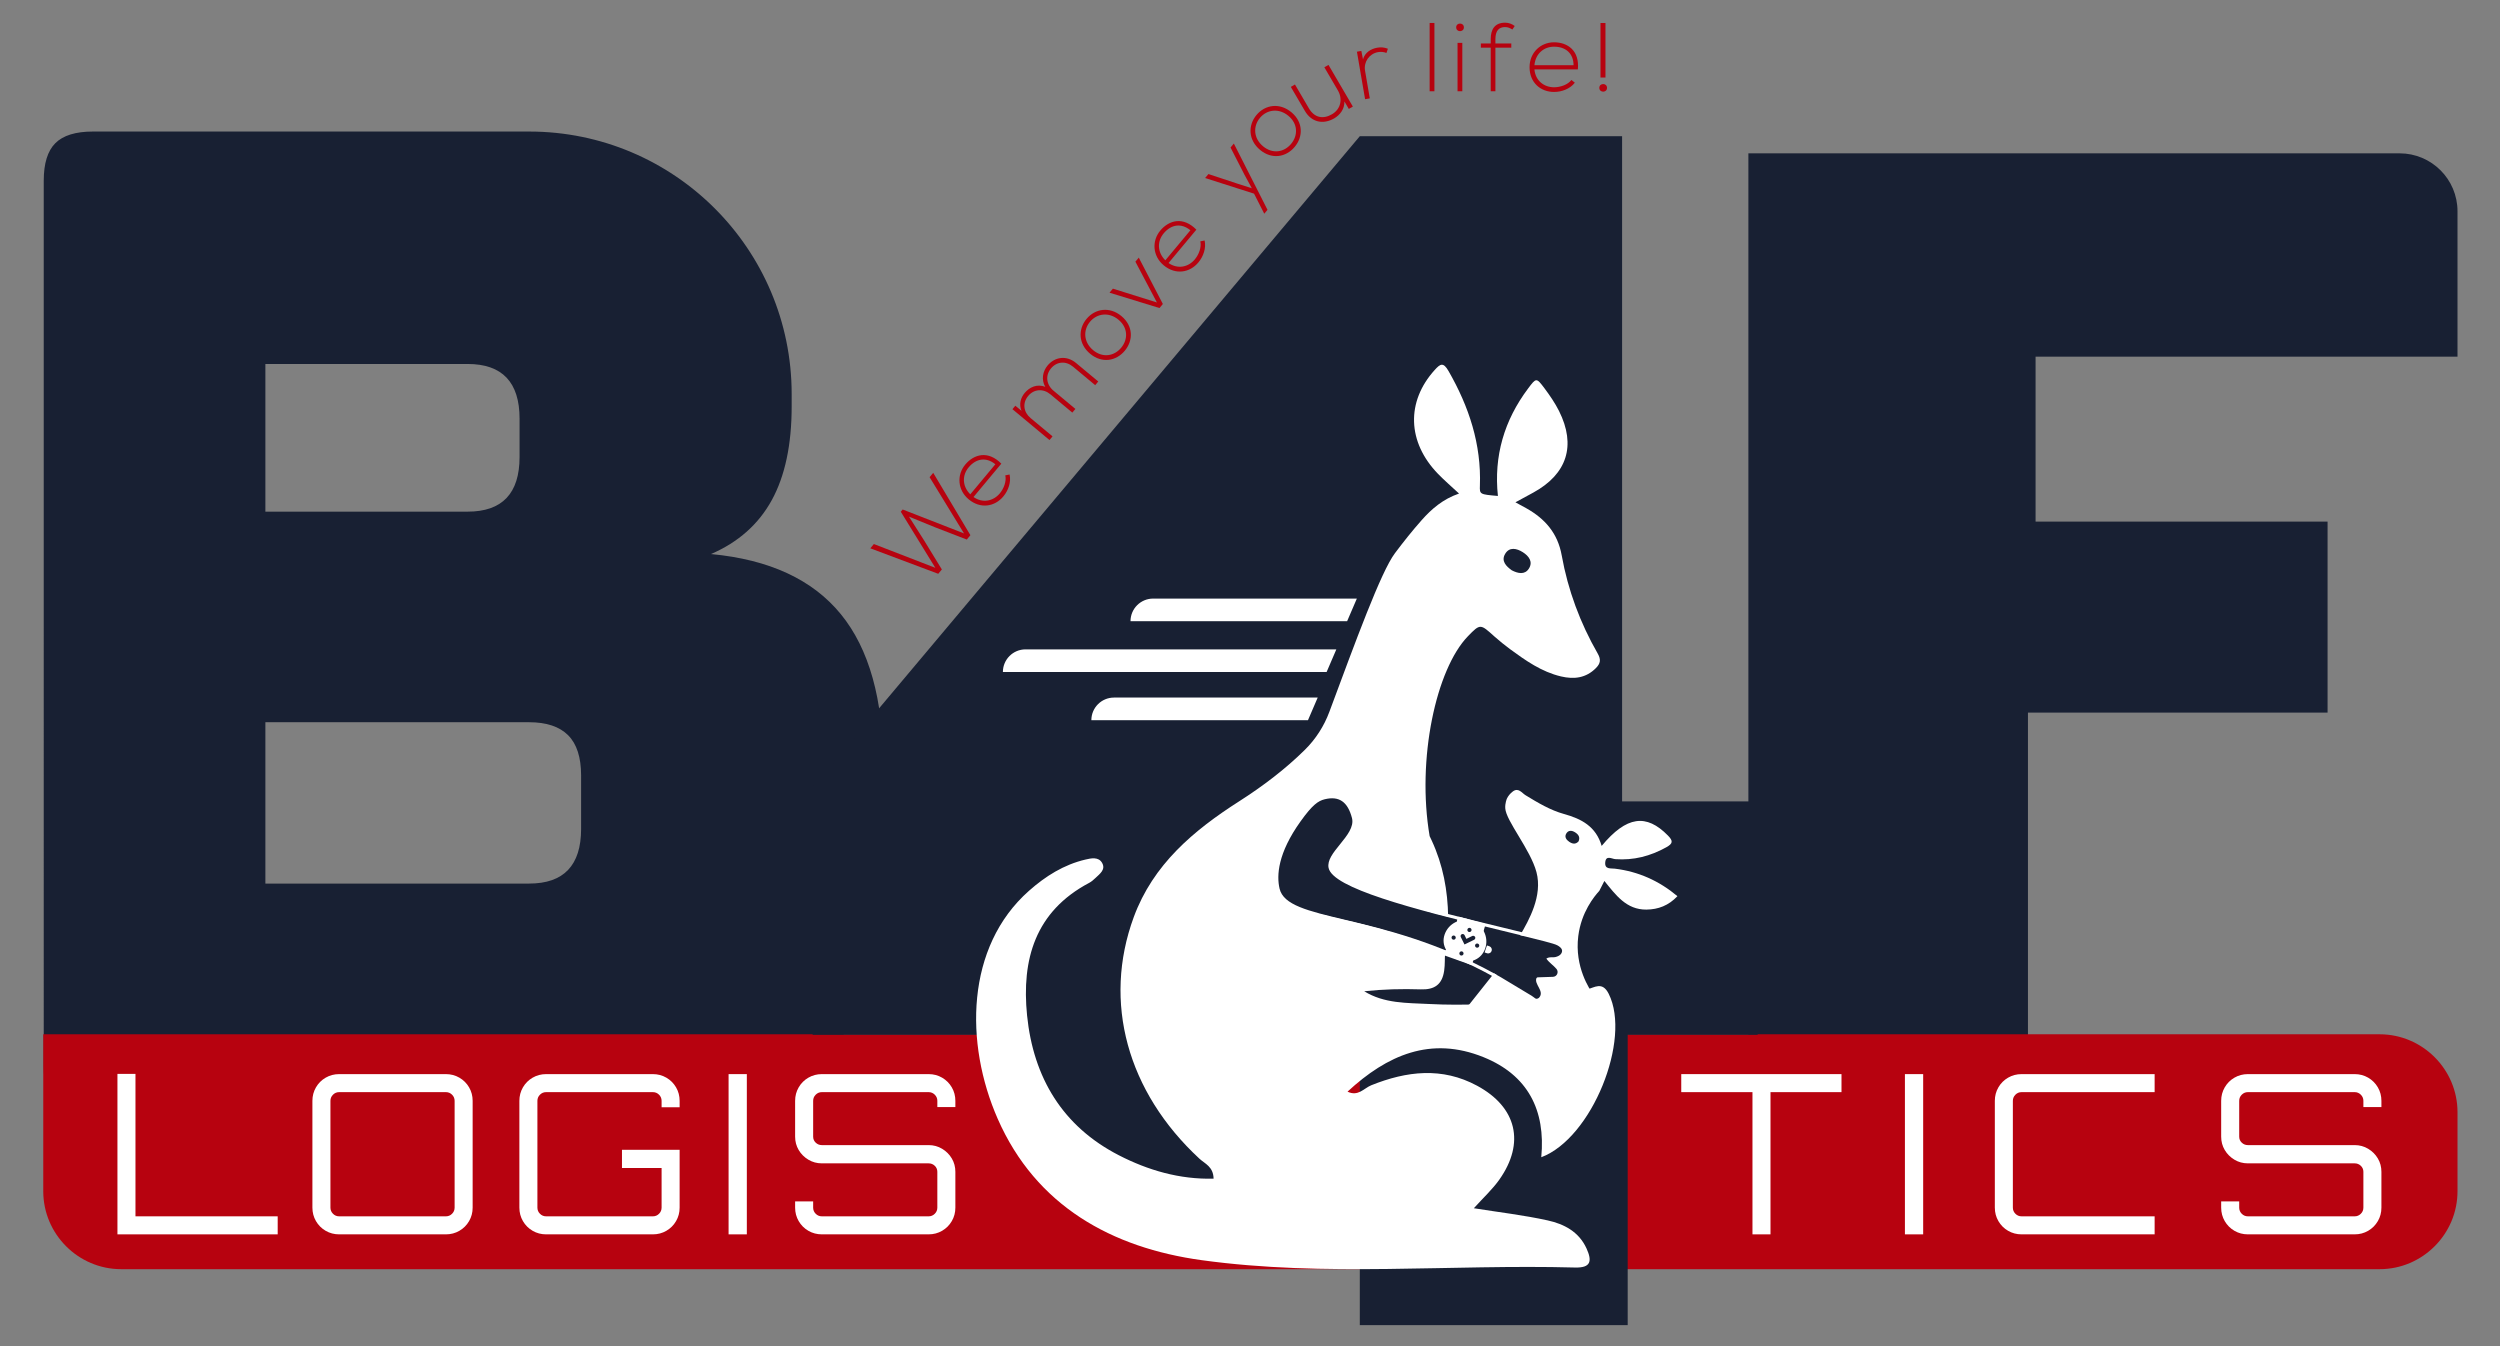
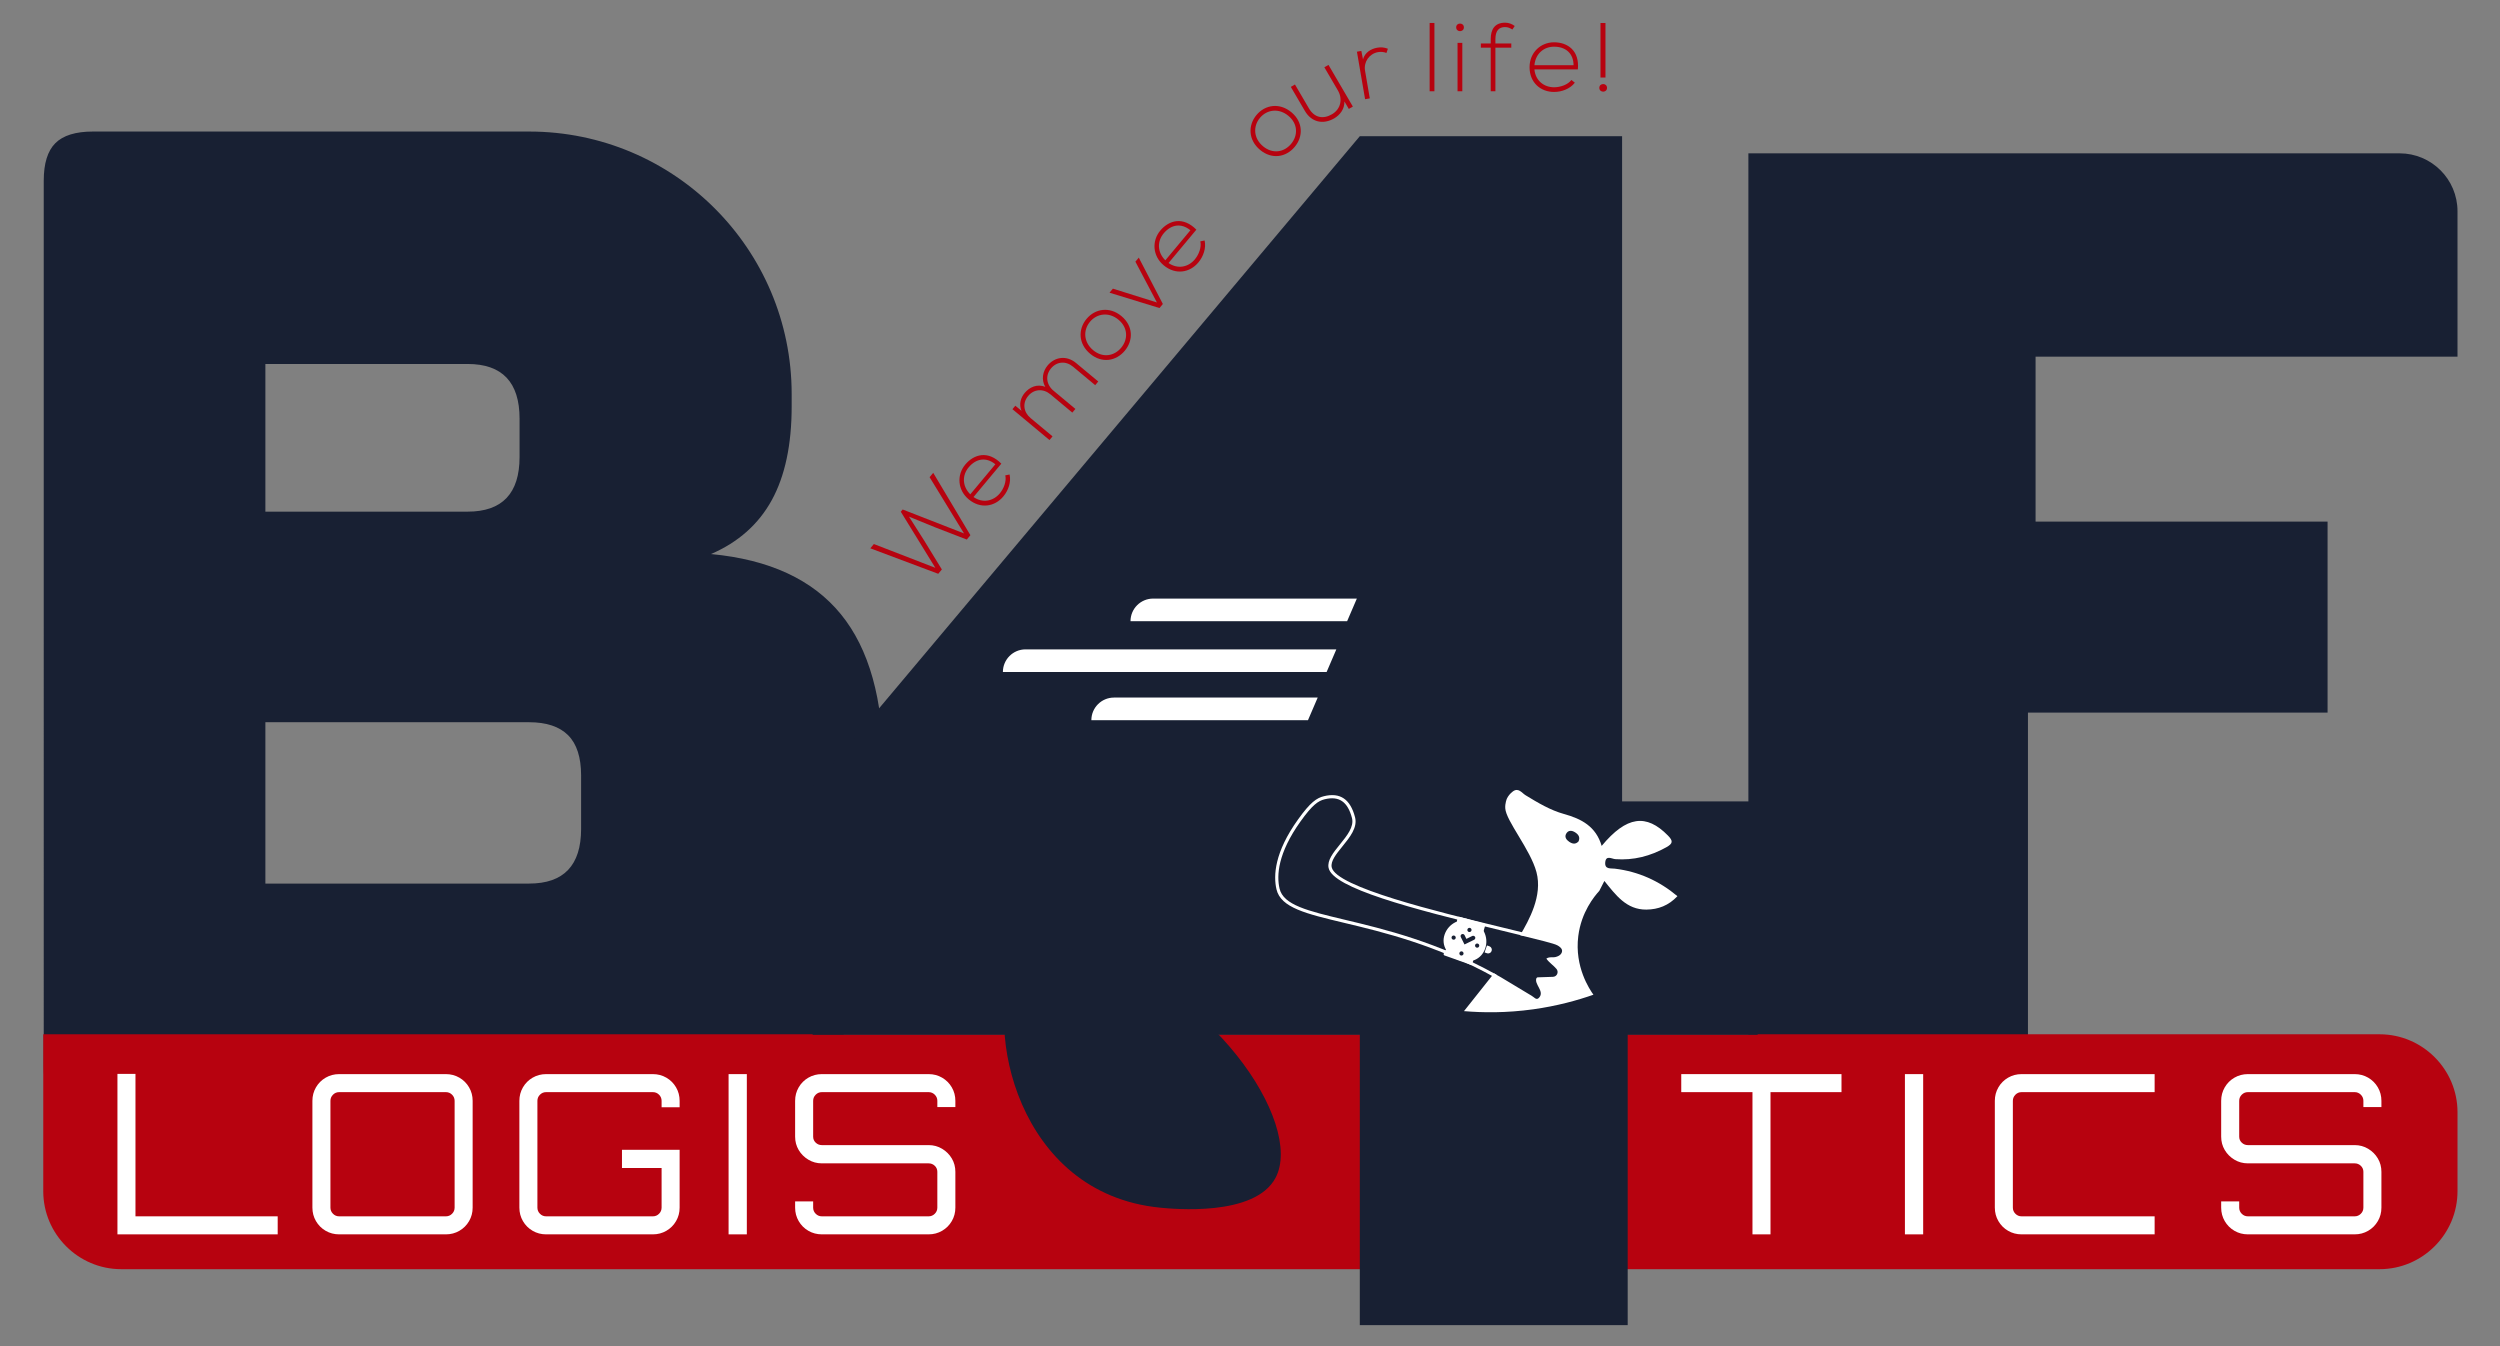
<svg xmlns="http://www.w3.org/2000/svg" xmlns:xlink="http://www.w3.org/1999/xlink" version="1.1" id="Layer_1" x="0px" y="0px" width="1341px" height="722px" viewBox="138.365 67.292 1341 722" enable-background="new 138.365 67.292 1341 722" xml:space="preserve">
  <rect x="138.365" y="67.292" width="1341" height="722" fill="#808080" stroke="none" />
  <g>
    <g>
      <defs>
        <rect id="SVGID_1_" width="1619.732" height="867.583" />
      </defs>
      <clipPath id="SVGID_2_">
        <use xlink:href="#SVGID_1_" overflow="visible" />
      </clipPath>
      <path clip-path="url(#SVGID_2_)" fill="#182033" d="M1076.198,149.542h349.306c17.157,0,31.065,13.908,31.065,31.065v78.017    h-226.316v88.464h156.622v102.43h-160.712v294.748h-149.965V149.542L1076.198,149.542z" />
    </g>
    <g>
      <defs>
        <rect id="SVGID_3_" width="1619.732" height="867.583" />
      </defs>
      <clipPath id="SVGID_4_">
        <use xlink:href="#SVGID_3_" overflow="visible" />
      </clipPath>
      <path clip-path="url(#SVGID_4_)" fill="#182033" d="M422.193,137.851c77.773,0,140.822,63.049,140.822,140.822v6.601    c0,20.533-3.547,37.279-10.639,50.239c-7.093,12.959-17.962,22.623-32.628,28.972c31.281,2.933,54.507,13.692,69.667,32.277    c15.159,18.586,22.744,45.719,22.744,81.401v67.479c0,41.076-11.613,71.396-34.839,90.955    c-23.227,19.559-59.05,29.332-107.45,29.332H188.227c-9.292,0-16.013-2.066-20.172-6.227c-4.159-4.16-6.228-10.881-6.228-20.174    V164.25c0-9.281,2.069-16.002,6.228-20.161c4.159-4.159,10.88-6.239,20.172-6.239L422.193,137.851L422.193,137.851z     M280.717,262.529v79.211h108.478c9.281,0,16.254-2.44,20.895-7.333c4.642-4.882,6.972-12.215,6.972-22v-20.533    c0-9.775-2.33-17.108-6.972-22c-4.641-4.893-11.613-7.345-20.895-7.345H280.717z M280.717,454.696v86.545h141.478    c9.293,0,16.265-2.441,20.905-7.334c4.642-4.881,6.973-12.215,6.973-22v-28.611c0-9.773-2.331-16.986-6.973-21.627    c-4.641-4.643-11.612-6.973-20.905-6.973H280.717L280.717,454.696z" />
    </g>
    <g>
      <defs>
        <rect id="SVGID_5_" width="1619.732" height="867.583" />
      </defs>
      <clipPath id="SVGID_6_">
        <use xlink:href="#SVGID_5_" overflow="visible" />
      </clipPath>
      <path clip-path="url(#SVGID_6_)" fill="#B7020F" d="M1414.782,748.079H203.357c-22.983,0-41.787-18.805-41.787-41.789v-84.211    h1253.212c22.981,0,41.788,18.803,41.788,41.787v42.424C1456.57,729.274,1437.765,748.079,1414.782,748.079" />
    </g>
    <g>
      <defs>
        <rect id="SVGID_7_" width="1619.732" height="867.583" />
      </defs>
      <clipPath id="SVGID_8_">
        <use xlink:href="#SVGID_7_" overflow="visible" />
      </clipPath>
      <polygon clip-path="url(#SVGID_8_)" fill="#FFFFFF" points="201.363,729.401 201.363,643.327 211.033,643.327 211.033,719.731     287.317,719.731 287.317,729.401   " />
    </g>
    <g>
      <defs>
        <rect id="SVGID_9_" width="1619.732" height="867.583" />
      </defs>
      <clipPath id="SVGID_10_">
        <use xlink:href="#SVGID_9_" overflow="visible" />
      </clipPath>
      <path clip-path="url(#SVGID_10_)" fill="#FFFFFF" d="M320.265,729.401c-2.626,0-5.033-0.639-7.222-1.91    c-2.189-1.273-3.921-3.004-5.194-5.193c-1.272-2.188-1.91-4.596-1.91-7.223v-57.303c0-2.625,0.637-5.031,1.91-7.225    c1.273-2.188,3.005-3.918,5.194-5.189c2.188-1.273,4.596-1.91,7.222-1.91h57.303c2.627,0,5.032,0.637,7.223,1.91    c2.188,1.271,3.919,3.004,5.193,5.189c1.271,2.193,1.909,4.6,1.909,7.225v57.303c0,2.627-0.638,5.035-1.909,7.223    c-1.274,2.189-3.006,3.92-5.193,5.193c-2.19,1.271-4.596,1.91-7.223,1.91H320.265z M320.265,719.731h57.303    c1.272,0,2.366-0.457,3.282-1.373c0.915-0.914,1.373-2.012,1.373-3.283v-57.303c0-1.271-0.458-2.367-1.373-3.283    c-0.916-0.914-2.01-1.373-3.282-1.373h-57.303c-1.273,0-2.368,0.459-3.282,1.373c-0.916,0.916-1.373,2.012-1.373,3.283v57.303    c0,1.271,0.457,2.369,1.373,3.283C317.896,719.274,318.991,719.731,320.265,719.731" />
    </g>
    <g>
      <defs>
        <rect id="SVGID_11_" width="1619.732" height="867.583" />
      </defs>
      <clipPath id="SVGID_12_">
        <use xlink:href="#SVGID_11_" overflow="visible" />
      </clipPath>
      <path clip-path="url(#SVGID_12_)" fill="#FFFFFF" d="M431.286,729.401c-2.626,0-5.034-0.639-7.222-1.91    c-2.19-1.273-3.922-3.004-5.194-5.193c-1.273-2.188-1.91-4.596-1.91-7.223v-57.303c0-2.625,0.637-5.031,1.91-7.225    c1.272-2.188,3.004-3.918,5.194-5.189c2.188-1.273,4.596-1.91,7.222-1.91h57.302c2.627,0,5.033,0.637,7.223,1.91    c2.188,1.271,3.92,3.004,5.193,5.189c1.272,2.191,1.91,4.6,1.91,7.225v3.463h-9.67v-3.463c0-1.271-0.458-2.367-1.373-3.283    c-0.916-0.914-2.01-1.373-3.283-1.373h-57.302c-1.274,0-2.369,0.459-3.283,1.373c-0.916,0.916-1.373,2.012-1.373,3.283v57.303    c0,1.271,0.457,2.369,1.373,3.283c0.914,0.916,2.009,1.373,3.283,1.373h57.302c1.273,0,2.367-0.457,3.283-1.373    c0.915-0.914,1.373-2.012,1.373-3.283v-21.25h-21.25v-9.789h30.92v31.039c0,2.627-0.638,5.035-1.91,7.223    c-1.273,2.189-3.005,3.92-5.193,5.193c-2.189,1.271-4.596,1.91-7.223,1.91H431.286z" />
    </g>
    <g>
      <defs>
        <rect id="SVGID_13_" width="1619.732" height="867.583" />
      </defs>
      <clipPath id="SVGID_14_">
        <use xlink:href="#SVGID_13_" overflow="visible" />
      </clipPath>
      <rect x="529.176" y="643.448" clip-path="url(#SVGID_14_)" fill="#FFFFFF" width="9.79" height="85.953" />
    </g>
    <g>
      <defs>
        <rect id="SVGID_15_" width="1619.732" height="867.583" />
      </defs>
      <clipPath id="SVGID_16_">
        <use xlink:href="#SVGID_15_" overflow="visible" />
      </clipPath>
      <path clip-path="url(#SVGID_16_)" fill="#FFFFFF" d="M579.195,729.401c-2.626,0-5.035-0.639-7.224-1.91    c-2.189-1.273-3.921-3.004-5.192-5.193c-1.273-2.188-1.91-4.596-1.91-7.223v-3.342h9.67v3.342c0,1.271,0.457,2.369,1.373,3.283    c0.914,0.916,2.009,1.373,3.283,1.373h57.302c1.271,0,2.367-0.457,3.283-1.373c0.914-0.914,1.373-2.012,1.373-3.283v-19.221    c0-1.271-0.459-2.348-1.373-3.225c-0.916-0.875-2.011-1.313-3.283-1.313h-57.302c-2.626,0-5.035-0.654-7.224-1.971    c-2.189-1.313-3.921-3.043-5.192-5.193c-1.273-2.148-1.91-4.533-1.91-7.16V657.77c0-2.625,0.637-5.031,1.91-7.223    c1.271-2.188,3.003-3.918,5.192-5.191c2.188-1.271,4.598-1.91,7.224-1.91h57.302c2.627,0,5.033,0.639,7.223,1.91    c2.188,1.273,3.919,3.004,5.193,5.191c1.271,2.191,1.91,4.598,1.91,7.223v3.344h-9.67v-3.344c0-1.271-0.459-2.367-1.373-3.283    c-0.916-0.912-2.011-1.373-3.283-1.373h-57.302c-1.274,0-2.369,0.461-3.283,1.373c-0.916,0.916-1.373,2.014-1.373,3.283v19.223    c0,1.271,0.457,2.346,1.373,3.221c0.914,0.877,2.009,1.314,3.283,1.314h57.302c2.627,0,5.033,0.656,7.223,1.971    c2.188,1.313,3.919,3.045,5.193,5.191c1.271,2.148,1.91,4.537,1.91,7.162v19.223c0,2.627-0.639,5.033-1.91,7.221    c-1.274,2.189-3.005,3.92-5.193,5.195c-2.189,1.271-4.596,1.908-7.223,1.908h-57.302V729.401z" />
    </g>
    <g>
      <defs>
        <rect id="SVGID_17_" width="1619.732" height="867.583" />
      </defs>
      <clipPath id="SVGID_18_">
        <use xlink:href="#SVGID_17_" overflow="visible" />
      </clipPath>
      <polygon clip-path="url(#SVGID_18_)" fill="#FFFFFF" points="1078.391,729.401 1078.391,653.116 1040.189,653.116     1040.189,643.448 1126.143,643.448 1126.143,653.116 1088.061,653.116 1088.061,729.401   " />
    </g>
    <g>
      <defs>
        <rect id="SVGID_19_" width="1619.732" height="867.583" />
      </defs>
      <clipPath id="SVGID_20_">
        <use xlink:href="#SVGID_19_" overflow="visible" />
      </clipPath>
      <rect x="1160.164" y="643.448" clip-path="url(#SVGID_20_)" fill="#FFFFFF" width="9.789" height="85.953" />
    </g>
    <g>
      <defs>
        <rect id="SVGID_21_" width="1619.732" height="867.583" />
      </defs>
      <clipPath id="SVGID_22_">
        <use xlink:href="#SVGID_21_" overflow="visible" />
      </clipPath>
      <path clip-path="url(#SVGID_22_)" fill="#FFFFFF" d="M1222.718,729.401c-2.626,0-5.034-0.639-7.223-1.91    c-2.189-1.273-3.921-3.004-5.192-5.193c-1.273-2.188-1.91-4.596-1.91-7.223v-57.303c0-2.625,0.637-5.031,1.91-7.225    c1.271-2.188,3.003-3.918,5.192-5.189c2.188-1.273,4.597-1.91,7.223-1.91h71.391v9.668h-71.391c-1.272,0-2.369,0.459-3.282,1.373    c-0.916,0.916-1.372,2.012-1.372,3.283v57.303c0,1.271,0.457,2.369,1.372,3.283c0.913,0.916,2.01,1.373,3.282,1.373h71.391v9.67    H1222.718L1222.718,729.401z" />
    </g>
    <g>
      <defs>
        <rect id="SVGID_23_" width="1619.732" height="867.583" />
      </defs>
      <clipPath id="SVGID_24_">
        <use xlink:href="#SVGID_23_" overflow="visible" />
      </clipPath>
      <path clip-path="url(#SVGID_24_)" fill="#FFFFFF" d="M1344.127,729.401c-2.627,0-5.034-0.639-7.223-1.91    c-2.189-1.273-3.922-3.004-5.193-5.193c-1.273-2.188-1.91-4.596-1.91-7.223v-3.342h9.67v3.342c0,1.271,0.457,2.369,1.373,3.283    c0.914,0.916,2.01,1.373,3.283,1.373h57.302c1.272,0,2.367-0.457,3.283-1.373c0.914-0.914,1.373-2.012,1.373-3.283v-19.221    c0-1.271-0.459-2.348-1.373-3.225c-0.916-0.875-2.011-1.313-3.283-1.313h-57.302c-2.627,0-5.034-0.654-7.223-1.971    c-2.189-1.313-3.922-3.043-5.193-5.193c-1.273-2.148-1.91-4.533-1.91-7.16V657.77c0-2.625,0.637-5.031,1.91-7.223    c1.271-2.188,3.004-3.918,5.193-5.191c2.188-1.271,4.596-1.91,7.223-1.91h57.302c2.627,0,5.033,0.639,7.223,1.91    c2.188,1.273,3.92,3.004,5.193,5.191c1.272,2.191,1.91,4.598,1.91,7.223v3.344h-9.67v-3.344c0-1.271-0.459-2.367-1.373-3.283    c-0.916-0.912-2.011-1.373-3.283-1.373h-57.302c-1.274,0-2.369,0.461-3.283,1.373c-0.916,0.916-1.373,2.014-1.373,3.283v19.223    c0,1.271,0.457,2.346,1.373,3.221c0.914,0.877,2.01,1.314,3.283,1.314h57.302c2.627,0,5.033,0.656,7.223,1.971    c2.188,1.313,3.92,3.045,5.193,5.191c1.272,2.148,1.91,4.537,1.91,7.162v19.223c0,2.627-0.638,5.033-1.91,7.221    c-1.273,2.189-3.005,3.92-5.193,5.195c-2.188,1.271-4.596,1.908-7.223,1.908h-57.302V729.401z" />
    </g>
    <g>
      <defs>
        <rect id="SVGID_25_" width="1619.732" height="867.583" />
      </defs>
      <clipPath id="SVGID_26_">
        <use xlink:href="#SVGID_25_" overflow="visible" />
      </clipPath>
      <path clip-path="url(#SVGID_26_)" fill="#182033" d="M722.89,312.774l-6.672,7.94c0.003,0,0.006-0.001,0.011-0.001     M706.915,331.786L574.25,489.676v132.682h293.51v155.721h143.696V622.358h69.704V497.145h-72.704V140.356H867.76L763.024,265.008    L706.915,331.786z" />
    </g>
    <g>
      <defs>
        <rect id="SVGID_27_" width="1619.732" height="867.583" />
      </defs>
      <clipPath id="SVGID_28_">
        <use xlink:href="#SVGID_27_" overflow="visible" />
      </clipPath>
      <path clip-path="url(#SVGID_28_)" fill="#182033" d="M682.57,586.079c-16.254,31.652,0.831,121.328,78,129    c6.669,0.662,50.852,5.055,62-16c15.67-29.596-36.118-105.332-106-122C691.6,571.122,693.306,565.172,682.57,586.079" />
    </g>
    <g>
      <defs>
        <rect id="SVGID_29_" width="1619.732" height="867.583" />
      </defs>
      <clipPath id="SVGID_30_">
        <use xlink:href="#SVGID_29_" overflow="visible" />
      </clipPath>
-       <path clip-path="url(#SVGID_30_)" fill="#FFFFFF" d="M968.56,721.922c-12.853-2.836-25.994-4.355-39.62-6.533    c5.135-5.699,9.978-10.123,13.676-15.354c13.904-19.676,9.385-38.854-11.951-50.367c-18.751-10.119-37.771-7.883-56.775-0.234    c-3.888,1.563-7.029,6.205-12.715,3.42c21.253-19.641,44.665-29.963,73.021-18.467c23.667,9.598,33.318,28.346,30.906,53.652    c27.174-10.195,48.43-63.221,36.183-87.65c-3.455-6.893-7.614-3.324-11.628-2.391c-8.793,2.049-17.622,3.729-26.486,5.025    c-0.171,0.063-0.34,0.084-0.507,0.068c-19.146,2.771-38.455,3.748-57.905,2.736c-11.706-0.607-23.85-0.176-34.632-6.82    c10.188-1.1,20.306-1.35,30.402-1.016c7.324,0.242,11.406-2.596,12.481-9.984c0.525-3.615,0.208-6.332,0.562-9.93    c-49-22-85.869-17.576-89.676-33.961c-1.604-6.904-1.226-19.119,11.449-36.805c6.338-8.844,9.626-11.207,13.403-12.127    c9.518-2.318,13.651,3.057,15.645,10.674c2.503,9.572-14.119,18.953-12.538,26.781c1.723,8.527,32.871,18.354,63.298,26.41    c-0.228-13.988-2.677-27.756-8.935-41.145c-0.33-0.707-0.666-1.414-1.002-2.119c-7.019-41.254,3.463-89.588,20.543-107.212    c6.696-6.91,6.668-6.646,14.32,0.225c2.161,1.94,5.855,4.928,8.198,6.642c8.437,6.172,16.949,12.224,27.417,14.695    c7.011,1.656,13.429,0.881,18.744-4.508c2.312-2.343,2.844-4.436,0.952-7.735c-9.426-16.435-15.99-34.05-19.328-52.685    c-2.132-11.906-8.963-19.688-19.043-25.316c-1.704-0.952-3.425-1.872-5.784-3.159c3.716-2.019,6.669-3.614,9.613-5.227    c18.104-9.919,23.032-25.246,13.785-43.724c-2.157-4.309-4.937-8.364-7.835-12.23c-4.345-5.792-4.441-5.635-8.748,0.107    c-12.842,17.116-18.484,36.287-16.213,57.669c-9.709-0.843-9.83-0.847-9.659-5.509c0.813-22.259-5.856-42.377-16.812-61.474    c-2.853-4.972-4.454-3.892-7.456-0.568c-15.337,16.982-14.729,38.649,1.816,55.721c3.412,3.521,7.157,6.721,11.253,10.539    c-8.674,3.006-14.715,8.264-20.044,14.271c-5.037,5.679-9.772,11.648-14.334,17.722c-7.554,10.06-21.184,47.494-35.184,85.116    c-2.842,7.637-7.285,14.586-13.08,20.313c-10.526,10.406-22.48,19.475-35.406,27.738c-24.379,15.584-46.063,33.814-56.444,62.082    c-16.717,45.52-3.47,93.727,35.288,129.58c2.911,2.693,7.418,4.201,7.553,10.676c-18.286,0.459-35.18-4.521-50.765-12.527    c-30.267-15.543-45.934-41.732-49.286-75.053c-3.016-29.986,4.344-55.76,33.319-71.09c1.221-0.646,2.315-1.604,3.321-2.57    c2.323-2.229,5.681-4.523,3.604-8.15c-1.915-3.348-5.847-2.508-8.926-1.779c-11.633,2.746-21.42,8.91-30.301,16.771    c-33.938,30.045-34.585,81.744-16.749,122.336c20.527,46.717,61.205,69.135,109.314,75.773    c66.399,9.162,133.5,2.127,200.268,3.955c8.754,0.24,9.276-3.564,6.225-10.266C985.245,727.924,977.259,723.842,968.56,721.922     M945.737,364.368c2.292-3.843,6.176-2.938,9.428-0.898c3.27,2.051,5.675,5.194,3.237,8.905c-2.196,3.345-5.824,2.527-9.09,0.847    C946.226,371.017,943.452,368.199,945.737,364.368" />
    </g>
    <g>
      <defs>
        <rect id="SVGID_31_" width="1619.732" height="867.583" />
      </defs>
      <clipPath id="SVGID_32_">
        <use xlink:href="#SVGID_31_" overflow="visible" />
      </clipPath>
      <path clip-path="url(#SVGID_32_)" fill="#FFFFFF" d="M963.088,591.536c-0.207,0.072-0.404,0.211-0.581,0.434    c-1.332,3.348,4.503,6.992,1.453,10.436c-1.458,1.777-2.739-0.338-4.036-0.992l-16.481-9.92c-1.239-0.719-2.476-1.414-3.707-2.098    c-6.916,8.672-12.513,15.736-16.091,20.264c9.974,0.852,22.668,1.035,37.165-0.98c12.744-1.77,23.618-4.785,32.274-7.822    c-2.025-2.824-10.208-14.906-8.13-31.445c1.616-12.871,8.544-21.268,11.289-24.273l2.705-5.301    c6.079,7.455,11.771,15.479,22.577,15.359c6.317-0.07,11.887-2.17,16.613-7.203c-9.893-8.271-20.979-13.229-33.639-14.76    c-2.152-0.262-5.372,0.49-5.095-3.262c0.309-4.178,3.533-1.979,5.371-1.842c9.834,0.736,18.813-1.594,27.395-6.363    c3.64-2.021,3.689-3.424,0.89-6.279c-11.613-11.855-22.181-10.523-35.561,5.549c-3.058-10.434-10.822-14.521-20.189-17.115    c-7.392-2.047-14.057-6.055-20.628-10.066c-2.041-1.246-3.864-4.318-6.89-1.982c-1.425,1.1-2.482,2.395-3.158,3.871    c0,0-1.031,2.379-0.847,5.156c0.449,6.779,13.495,22.072,16.731,34.186c3.396,12.709-4.06,25.846-8.75,33.852    c9.923,2.461,18.141,4.414,19.933,5.41c0.644,0.357,2.495,1.408,2.563,2.857c0.063,1.33-0.978,2.68-2.99,3.277    c-1.672,0.678-3.73-0.24-5.45,1.016c1.56,2.217,3.828,3.592,5.438,5.533c1.372,1.652,0.278,4.158-1.869,4.229L963.088,591.536z     M985.094,518.616c-1.603,1.729-3.303,1.369-5.044,0.182c-1.521-1.039-2.538-2.535-1.634-4.221    c1.111-2.076,3.057-1.979,4.896-0.779C985.047,514.926,986.079,516.381,985.094,518.616" />
    </g>
    <g>
      <defs>
        <rect id="SVGID_33_" width="1619.732" height="867.583" />
      </defs>
      <clipPath id="SVGID_34_">
        <use xlink:href="#SVGID_33_" overflow="visible" />
      </clipPath>
      <path clip-path="url(#SVGID_34_)" fill="#FFFFFF" d="M940.415,591.583c-0.14,0-0.282-0.035-0.412-0.107    c-31.28-17.381-59.835-24.201-80.686-29.182c-20.448-4.885-33.958-8.111-36.251-17.982c-1.706-7.348-1.082-19.814,11.586-37.49    c6.621-9.24,9.99-11.508,13.894-12.459c8.678-2.115,14.129,1.576,16.667,11.283c1.442,5.514-2.743,10.676-6.79,15.67    c-3.29,4.057-6.396,7.891-5.735,11.158c2.149,10.648,57.341,24.02,90.313,32.006c4.496,1.09,8.71,2.109,12.505,3.051    c0.455,0.113,0.733,0.574,0.62,1.029c-0.112,0.455-0.569,0.734-1.03,0.619c-3.791-0.938-8.002-1.959-12.495-3.047    c-47.015-11.389-89.396-22.508-91.581-33.322c-0.816-4.053,2.533-8.188,6.082-12.564c3.781-4.666,7.69-9.49,6.469-14.168    c-2.285-8.74-6.932-11.939-14.62-10.064c-3.505,0.855-6.603,2.988-12.915,11.799c-12.298,17.158-12.939,29.111-11.313,36.115    c2.057,8.85,15.158,11.979,34.991,16.715c20.946,5.004,49.632,11.854,81.115,29.35c0.411,0.229,0.559,0.746,0.331,1.156    C941.003,591.424,940.713,591.583,940.415,591.583" />
    </g>
    <g>
      <defs>
        <rect id="SVGID_35_" width="1619.732" height="867.583" />
      </defs>
      <clipPath id="SVGID_36_">
        <use xlink:href="#SVGID_35_" overflow="visible" />
      </clipPath>
      <path clip-path="url(#SVGID_36_)" fill="#FFFFFF" d="M934.702,562.77c0.307,0.232,0.442,0.5,0.347,0.846    c-0.508,1.826-0.77,2.572-1.271,4.398c-0.015,0.049-0.043,0.094-0.081,0.176c-1.883-1.783-4.069-3.074-6.65-3.771    c-2.575-0.695-5.119-0.771-7.674-0.121c0.031-0.156,0.044-0.256,0.07-0.354c0.479-1.744,0.294-2.484,0.762-4.232    c0.102-0.379,0.304-0.633,0.769-0.67C925.405,560.256,930.27,561.553,934.702,562.77" />
    </g>
    <g>
      <defs>
        <rect id="SVGID_37_" width="1619.732" height="867.583" />
      </defs>
      <clipPath id="SVGID_38_">
        <use xlink:href="#SVGID_37_" overflow="visible" />
      </clipPath>
      <path clip-path="url(#SVGID_38_)" fill="#FFFFFF" d="M927.979,561.422c5.894,2.023,9.098,8.662,7.054,14.605    c-2.049,5.955-8.04,8.324-13.932,6.299c-6.081-2.092-9.923-7.764-7.839-13.773C915.359,562.504,921.899,559.336,927.979,561.422     M924.933,570.911c-0.336-0.697-0.637-1.352-0.965-1.988c-0.297-0.576-0.959-0.789-1.513-0.518    c-0.557,0.271-0.792,0.93-0.513,1.516c0.64,1.34,1.303,2.668,1.98,3.988c1.734-0.818,3.452-1.672,5.169-2.527    c0.361-0.18,0.585-0.477,0.627-0.885c0.094-0.912-0.805-1.533-1.651-1.129C927.033,569.86,926.011,570.377,924.933,570.911     M927.644,566.489c0.207-0.578-0.109-1.24-0.691-1.445c-0.587-0.207-1.231,0.104-1.438,0.693c-0.208,0.59,0.1,1.236,0.685,1.443    C926.776,567.387,927.438,567.071,927.644,566.489 M923.365,579.077c0.189-0.588-0.141-1.24-0.726-1.432    c-0.591-0.193-1.228,0.133-1.424,0.729c-0.194,0.592,0.128,1.234,0.719,1.426C922.521,579.993,923.177,579.661,923.365,579.077     M931.771,574.913c0.221-0.586-0.073-1.234-0.658-1.455c-0.581-0.219-1.239,0.076-1.463,0.654c-0.22,0.57,0.084,1.236,0.664,1.457    C930.898,575.79,931.555,575.495,931.771,574.913 M919.169,570.598c0.205-0.588-0.106-1.23-0.696-1.438    c-0.586-0.205-1.239,0.105-1.443,0.688s0.111,1.236,0.699,1.441C918.316,571.497,918.964,571.186,919.169,570.598" />
    </g>
    <g>
      <defs>
        <rect id="SVGID_39_" width="1619.732" height="867.583" />
      </defs>
      <clipPath id="SVGID_40_">
        <use xlink:href="#SVGID_39_" overflow="visible" />
      </clipPath>
      <path clip-path="url(#SVGID_40_)" fill="#FFFFFF" d="M935.975,574.426c0.492,0.166,0.957,0.293,1.396,0.48    c0.96,0.408,1.428,1.461,1.114,2.443c-0.305,0.957-1.281,1.545-2.3,1.326c-0.499-0.107-0.975-0.32-1.487-0.496L935.975,574.426z" />
    </g>
    <g>
      <defs>
        <rect id="SVGID_41_" width="1619.732" height="867.583" />
      </defs>
      <clipPath id="SVGID_42_">
        <use xlink:href="#SVGID_41_" overflow="visible" />
      </clipPath>
      <path clip-path="url(#SVGID_42_)" fill="#FFFFFF" d="M913.063,579.747c-0.303-0.252-0.428-0.529-0.313-0.869    c0.611-1.793,1.229-1.652,1.836-3.447c0.018-0.049,0.049-0.092,0.093-0.172c1.845,1.912,3.868,4.057,6.482,4.926    c2.607,0.867,5.369,0.408,8.022-0.072c-0.039,0.154-0.059,0.254-0.09,0.35c-0.577,1.713-0.409,2.006-0.976,3.725    c-0.123,0.373-0.342,0.611-0.822,0.621C922.809,583.292,917.551,581.26,913.063,579.747" />
    </g>
    <g>
      <defs>
        <rect id="SVGID_43_" width="1619.732" height="867.583" />
      </defs>
      <clipPath id="SVGID_44_">
        <use xlink:href="#SVGID_43_" overflow="visible" />
      </clipPath>
      <path clip-path="url(#SVGID_44_)" fill="#FFFFFF" d="M845.178,441.467H735.914c-6.707,0-12.145,5.438-12.145,12.145h116.191    L845.178,441.467z" />
    </g>
    <g>
      <defs>
        <rect id="SVGID_45_" width="1619.732" height="867.583" />
      </defs>
      <clipPath id="SVGID_46_">
        <use xlink:href="#SVGID_45_" overflow="visible" />
      </clipPath>
      <path clip-path="url(#SVGID_46_)" fill="#FFFFFF" d="M855.178,415.615H688.461c-6.707,0-12.144,5.437-12.144,12.144h173.644    L855.178,415.615z" />
    </g>
    <g>
      <defs>
        <rect id="SVGID_47_" width="1619.732" height="867.583" />
      </defs>
      <clipPath id="SVGID_48_">
        <use xlink:href="#SVGID_47_" overflow="visible" />
      </clipPath>
      <path clip-path="url(#SVGID_48_)" fill="#FFFFFF" d="M866.178,388.372H756.914c-6.707,0-12.145,5.437-12.145,12.144h116.191    L866.178,388.372z" />
    </g>
    <g>
      <defs>
        <rect id="SVGID_49_" width="1619.732" height="867.583" />
      </defs>
      <clipPath id="SVGID_50_">
        <use xlink:href="#SVGID_49_" overflow="visible" />
      </clipPath>
      <polygon clip-path="url(#SVGID_50_)" fill="#B7020F" points="621.55,341.785 622.555,340.579 655.457,353.421 636.998,323.25     638.942,320.918 658.889,354.374 656.945,356.706 640.037,350.177 625.953,344.432 634.06,357.185 643.574,372.747     641.631,375.079 605.197,361.403 607.108,359.112 640.076,371.875   " />
    </g>
    <g>
      <defs>
        <rect id="SVGID_51_" width="1619.732" height="867.583" />
      </defs>
      <clipPath id="SVGID_52_">
        <use xlink:href="#SVGID_51_" overflow="visible" />
      </clipPath>
      <path clip-path="url(#SVGID_52_)" fill="#B7020F" d="M657.96,335.132c-5.95-4.959-6.499-13.047-1.84-18.635    c4.657-5.589,12.229-7.727,19.352-0.495l-14.911,17.89c4.998,3.486,10.676,2.154,14.094-1.947c2.177-2.613,3.678-6.541,2.947-9.67    l2.3-0.468c0.924,4.04-0.67,8.569-3.318,11.746C671.925,339.142,664.273,340.394,657.96,335.132 M672.268,316.331    c-4.937-4.048-10.352-3.109-14.339,1.675c-3.418,4.1-3.594,9.951,0.901,14.446L672.268,316.331z" />
    </g>
    <g>
      <defs>
        <rect id="SVGID_53_" width="1619.732" height="867.583" />
      </defs>
      <clipPath id="SVGID_54_">
        <use xlink:href="#SVGID_53_" overflow="visible" />
      </clipPath>
      <path clip-path="url(#SVGID_54_)" fill="#B7020F" d="M725.83,273.897l-11.901-9.919c-3.818-3.183-8.657-2.855-11.807,0.923    c-3.15,3.779-2.514,8.739,1.306,11.922l11.78,9.818l-1.643,1.971l-11.78-9.819c-3.819-3.183-8.771-2.882-11.921,0.897    c-3.149,3.779-2.521,8.665,1.299,11.848l11.78,9.818l-1.642,1.97l-19.861-16.554l1.542-1.85l3.328,2.708    c-1.473-3.544-0.446-6.982,1.698-9.555c2.513-3.016,6.526-5.052,11.036-3.27c-2.251-3.92-1.318-8.389,1.229-11.445    c4.054-4.864,10.354-5.475,15.298-1.352l11.901,9.918L725.83,273.897z" />
    </g>
    <g>
      <defs>
        <rect id="SVGID_55_" width="1619.732" height="867.583" />
      </defs>
      <clipPath id="SVGID_56_">
        <use xlink:href="#SVGID_55_" overflow="visible" />
      </clipPath>
      <path clip-path="url(#SVGID_56_)" fill="#B7020F" d="M723.111,257.049c-6.312-5.261-6.58-13.115-1.922-18.703    c4.656-5.589,12.433-6.74,18.743-1.48c6.313,5.261,6.419,12.981,1.762,18.57C737.036,261.024,729.423,262.31,723.111,257.049     M738.325,238.797c-5.146-4.289-11.532-3.412-15.285,1.09c-3.753,4.504-3.466,10.943,1.68,15.232    c5.146,4.289,11.292,3.211,15.044-1.291C743.517,249.325,743.471,243.086,738.325,238.797" />
    </g>
    <g>
      <defs>
        <rect id="SVGID_57_" width="1619.732" height="867.583" />
      </defs>
      <clipPath id="SVGID_58_">
        <use xlink:href="#SVGID_57_" overflow="visible" />
      </clipPath>
      <polygon clip-path="url(#SVGID_58_)" fill="#B7020F" points="733.516,224.293 735.326,222.123 758.925,229.529 747.389,207.649     749.199,205.479 762.122,230.354 760.313,232.525   " />
    </g>
    <g>
      <defs>
        <rect id="SVGID_59_" width="1619.732" height="867.583" />
      </defs>
      <clipPath id="SVGID_60_">
        <use xlink:href="#SVGID_59_" overflow="visible" />
      </clipPath>
      <path clip-path="url(#SVGID_60_)" fill="#B7020F" d="M762.58,209.614c-5.951-4.959-6.499-13.047-1.841-18.636    c4.658-5.588,12.229-7.726,19.353-0.494l-14.912,17.89c4.998,3.486,10.676,2.154,14.094-1.948c2.178-2.613,3.679-6.541,2.948-9.67    l2.3-0.468c0.924,4.041-0.672,8.57-3.319,11.746C776.545,213.623,768.893,214.875,762.58,209.614 M776.888,190.811    c-4.937-4.047-10.352-3.109-14.34,1.675c-3.418,4.1-3.593,9.951,0.902,14.447L776.888,190.811z" />
    </g>
    <g>
      <defs>
-         <rect id="SVGID_61_" width="1619.732" height="867.583" />
-       </defs>
+         </defs>
      <clipPath id="SVGID_62_">
        <use xlink:href="#SVGID_61_" overflow="visible" />
      </clipPath>
      <polygon clip-path="url(#SVGID_62_)" fill="#B7020F" points="800.202,144.288 818.257,179.847 816.514,181.936 811.04,171.173     784.787,162.78 786.563,160.649 802.155,165.812 809.848,168.271 805.969,161.154 798.426,146.418   " />
    </g>
    <g>
      <defs>
        <rect id="SVGID_63_" width="1619.732" height="867.583" />
      </defs>
      <clipPath id="SVGID_64_">
        <use xlink:href="#SVGID_63_" overflow="visible" />
      </clipPath>
      <path clip-path="url(#SVGID_64_)" fill="#B7020F" d="M814.259,147.692c-6.311-5.26-6.579-13.115-1.922-18.703    c4.658-5.588,12.435-6.739,18.744-1.479c6.312,5.261,6.419,12.981,1.761,18.569C828.186,151.667,820.571,152.954,814.259,147.692     M829.473,129.44c-5.146-4.289-11.53-3.412-15.283,1.091c-3.754,4.503-3.467,10.942,1.68,15.231    c5.146,4.289,11.292,3.212,15.044-1.291C834.665,139.968,834.619,133.729,829.473,129.44" />
    </g>
    <g>
      <defs>
        <rect id="SVGID_65_" width="1619.732" height="867.583" />
      </defs>
      <clipPath id="SVGID_66_">
        <use xlink:href="#SVGID_65_" overflow="visible" />
      </clipPath>
      <rect x="905.223" y="79.615" clip-path="url(#SVGID_66_)" fill="#B7020F" width="2.564" height="36.637" />
    </g>
    <g>
      <defs>
        <rect id="SVGID_67_" width="1619.732" height="867.583" />
      </defs>
      <clipPath id="SVGID_68_">
        <use xlink:href="#SVGID_67_" overflow="visible" />
      </clipPath>
      <path clip-path="url(#SVGID_68_)" fill="#B7020F" d="M923.593,81.971c0,2.721-4.135,2.721-4.135,0    C919.458,79.249,923.593,79.249,923.593,81.971 M920.191,116.252h2.563V90.293h-2.563V116.252z" />
    </g>
    <g>
      <defs>
        <rect id="SVGID_69_" width="1619.732" height="867.583" />
      </defs>
      <clipPath id="SVGID_70_">
        <use xlink:href="#SVGID_69_" overflow="visible" />
      </clipPath>
      <path clip-path="url(#SVGID_70_)" fill="#B7020F" d="M937.986,116.252V92.857H932.7v-2.251h5.286v-2.302    c0-5.129,2.041-8.845,7.746-8.845c1.937,0,3.662,0.68,5.129,1.779l-1.256,1.884c-1.413-0.837-2.408-1.308-3.979-1.308    c-3.245,0-5.13,1.989-5.13,6.49v2.302h8.531v2.251h-8.531v23.395H937.986z" />
    </g>
    <g>
      <defs>
        <rect id="SVGID_71_" width="1619.732" height="867.583" />
      </defs>
      <clipPath id="SVGID_72_">
        <use xlink:href="#SVGID_71_" overflow="visible" />
      </clipPath>
      <path clip-path="url(#SVGID_72_)" fill="#B7020F" d="M958.818,103.324c0-7.746,5.86-13.346,13.136-13.346    c7.274,0,13.765,4.448,12.771,14.55h-23.29c0.523,6.071,5.183,9.578,10.521,9.578c3.402,0,7.38-1.361,9.316-3.926l1.831,1.466    c-2.513,3.297-7.014,4.972-11.147,4.972C964.68,116.618,958.818,111.542,958.818,103.324 M982.422,102.277    c-0.053-6.385-4.239-9.943-10.468-9.943c-5.338,0-9.944,3.611-10.521,9.943H982.422z" />
    </g>
    <g>
      <defs>
        <rect id="SVGID_73_" width="1619.732" height="867.583" />
      </defs>
      <clipPath id="SVGID_74_">
        <use xlink:href="#SVGID_73_" overflow="visible" />
      </clipPath>
      <path clip-path="url(#SVGID_74_)" fill="#B7020F" d="M1000.374,114.42c0,2.721-4.135,2.721-4.135,0    C996.239,111.698,1000.374,111.698,1000.374,114.42 M999.537,108.872h-2.669V79.615h2.669V108.872z" />
    </g>
    <g>
      <defs>
        <rect id="SVGID_75_" width="1619.732" height="867.583" />
      </defs>
      <clipPath id="SVGID_76_">
        <use xlink:href="#SVGID_75_" overflow="visible" />
      </clipPath>
      <path clip-path="url(#SVGID_76_)" fill="#B7020F" d="M861.868,125.724l-2.353-4.021c0.081,4.077-2.298,7.165-5.389,9.033    c-5.964,3.488-12.215,2.233-15.835-3.957l-7.528-12.876l2.212-1.295l7.505,12.831c2.959,5.059,7.661,5.948,12.469,3.075    c4.582-2.739,5.756-8.095,3.061-12.703l-7.266-12.424l2.214-1.295l13.079,22.364L861.868,125.724z" />
    </g>
    <g>
      <defs>
        <rect id="SVGID_77_" width="1619.732" height="867.583" />
      </defs>
      <clipPath id="SVGID_78_">
        <use xlink:href="#SVGID_77_" overflow="visible" />
      </clipPath>
      <path clip-path="url(#SVGID_78_)" fill="#B7020F" d="M868.59,94.611l0.883,4.521c1.006-3.73,4.386-5.692,7.636-6.251    c1.897-0.379,3.846-0.184,5.725,0.555l-0.78,2.259c-1.482-0.595-3.04-0.699-4.536-0.442c-4.737,0.868-7.741,5.315-6.942,9.957    l2.555,14.855L870.6,120.5l-4.382-25.481L868.59,94.611z" />
    </g>
  </g>
</svg>